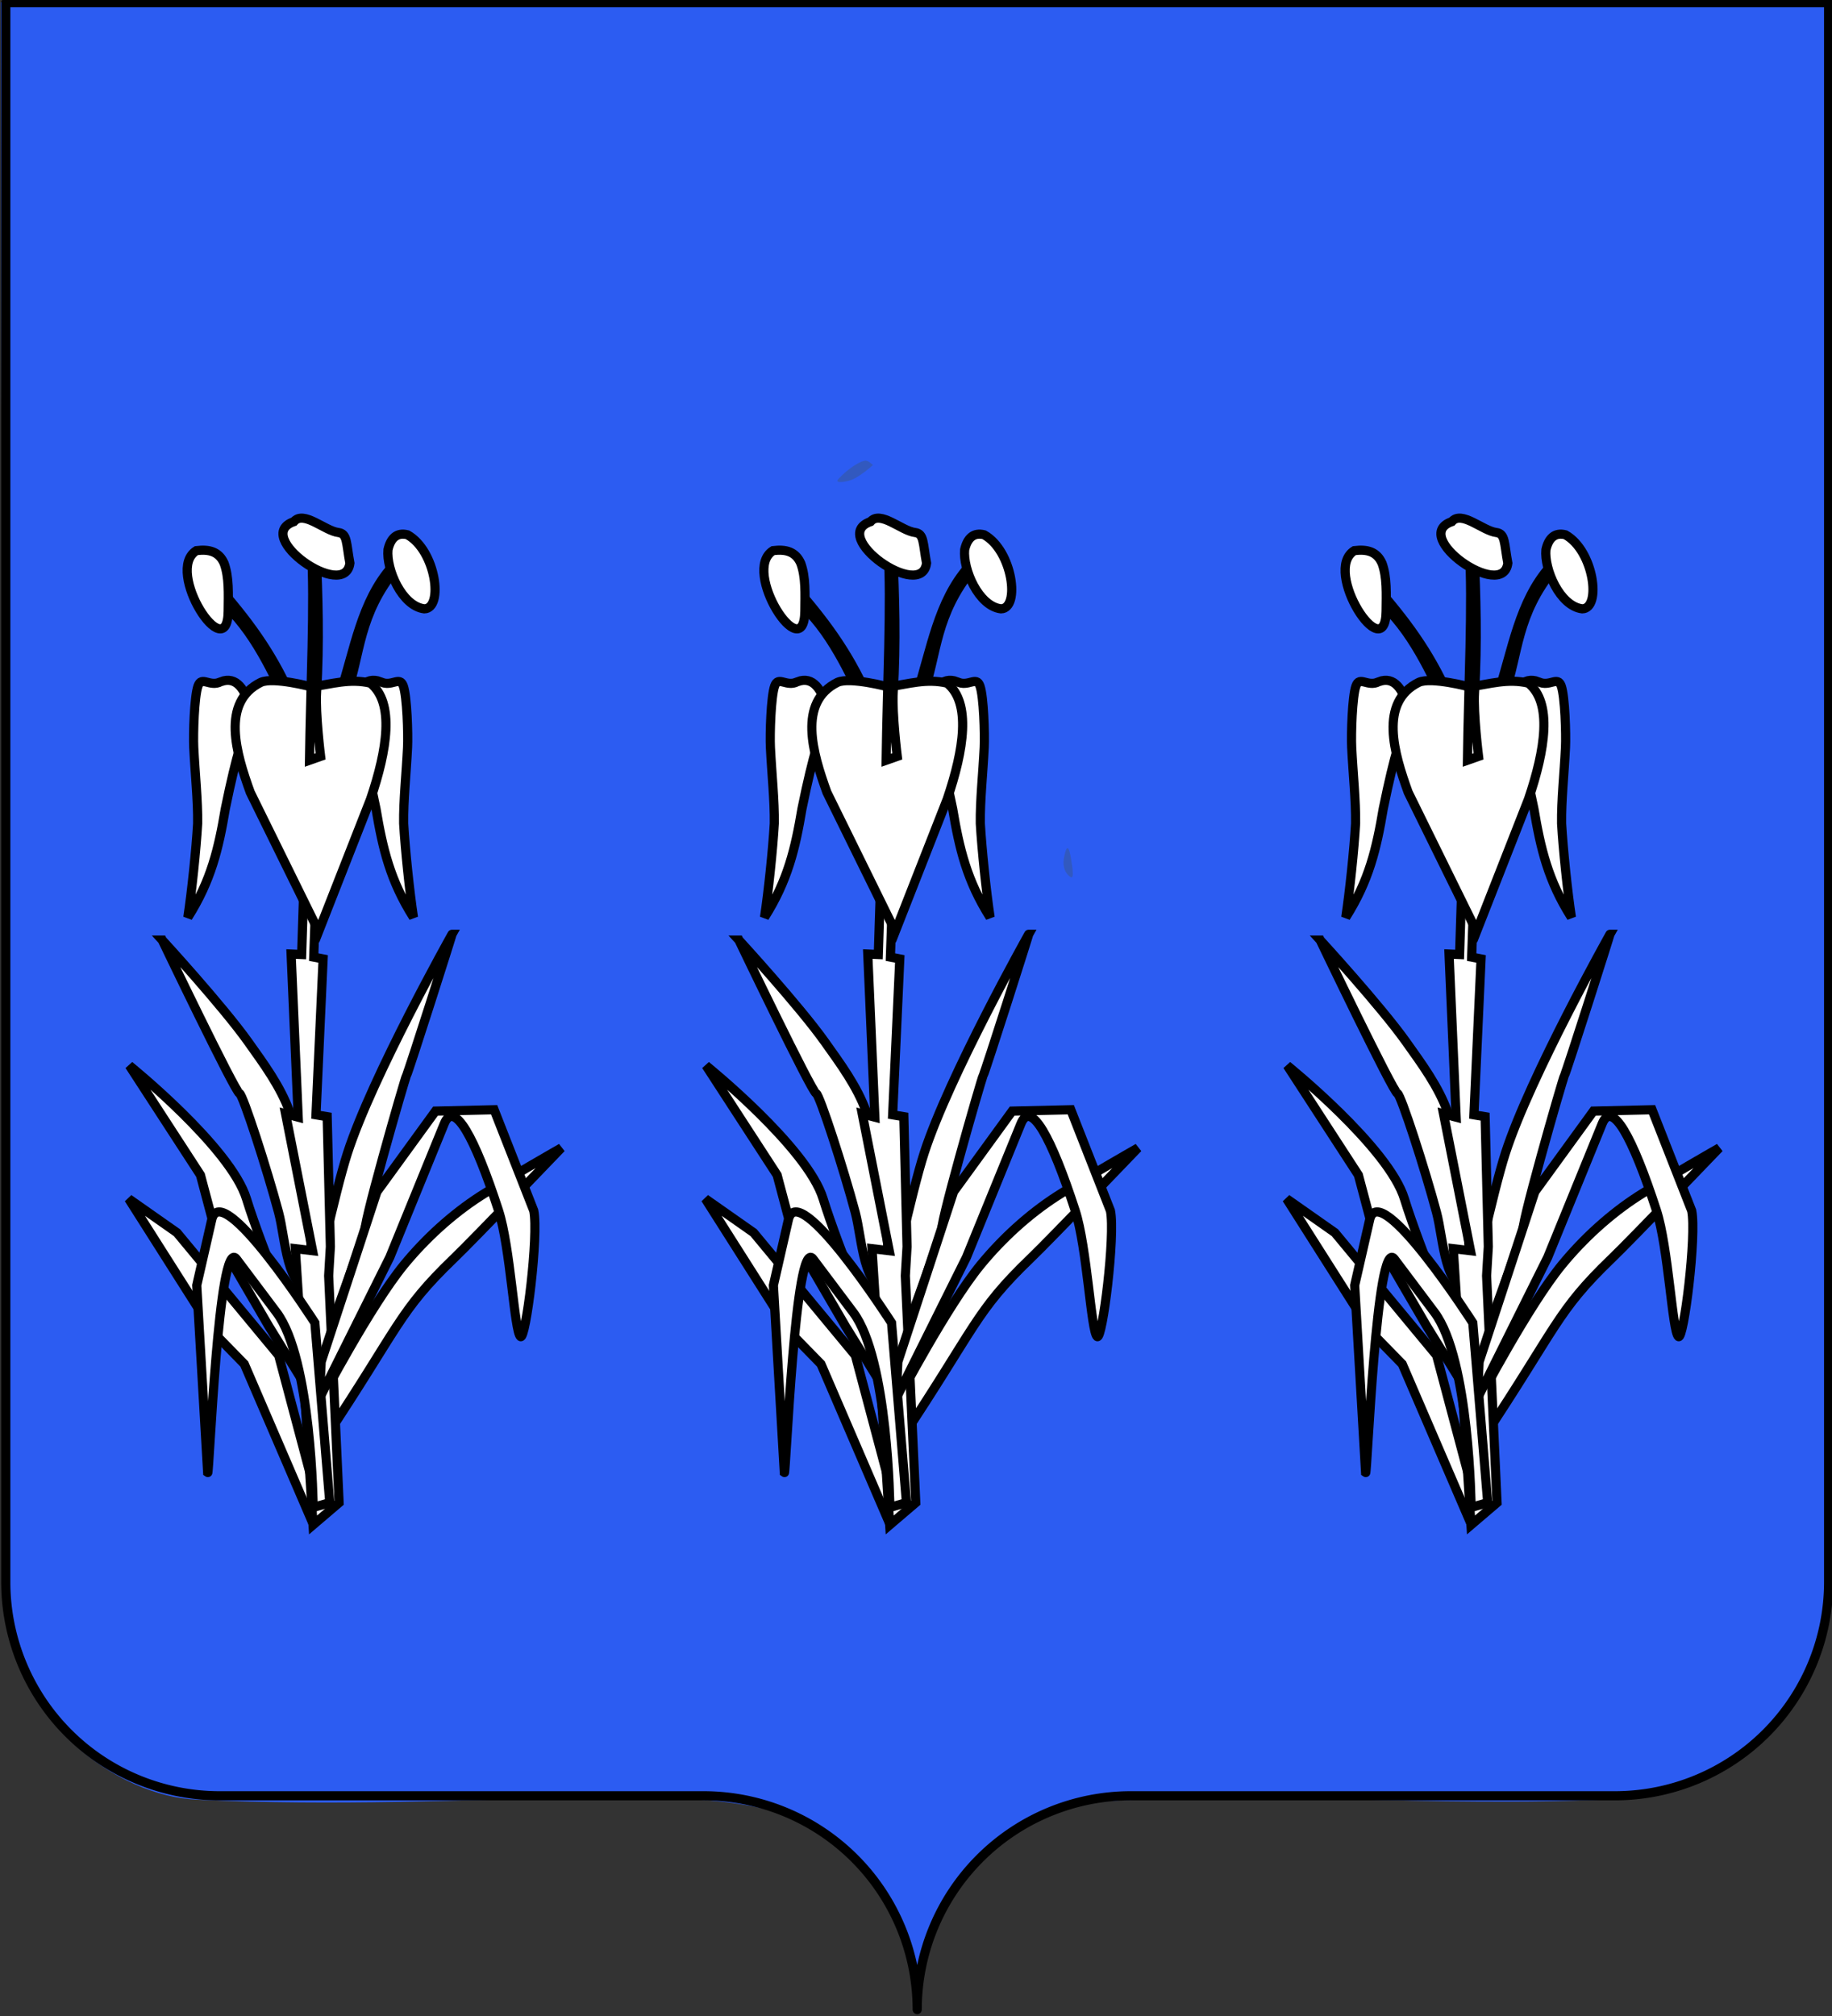
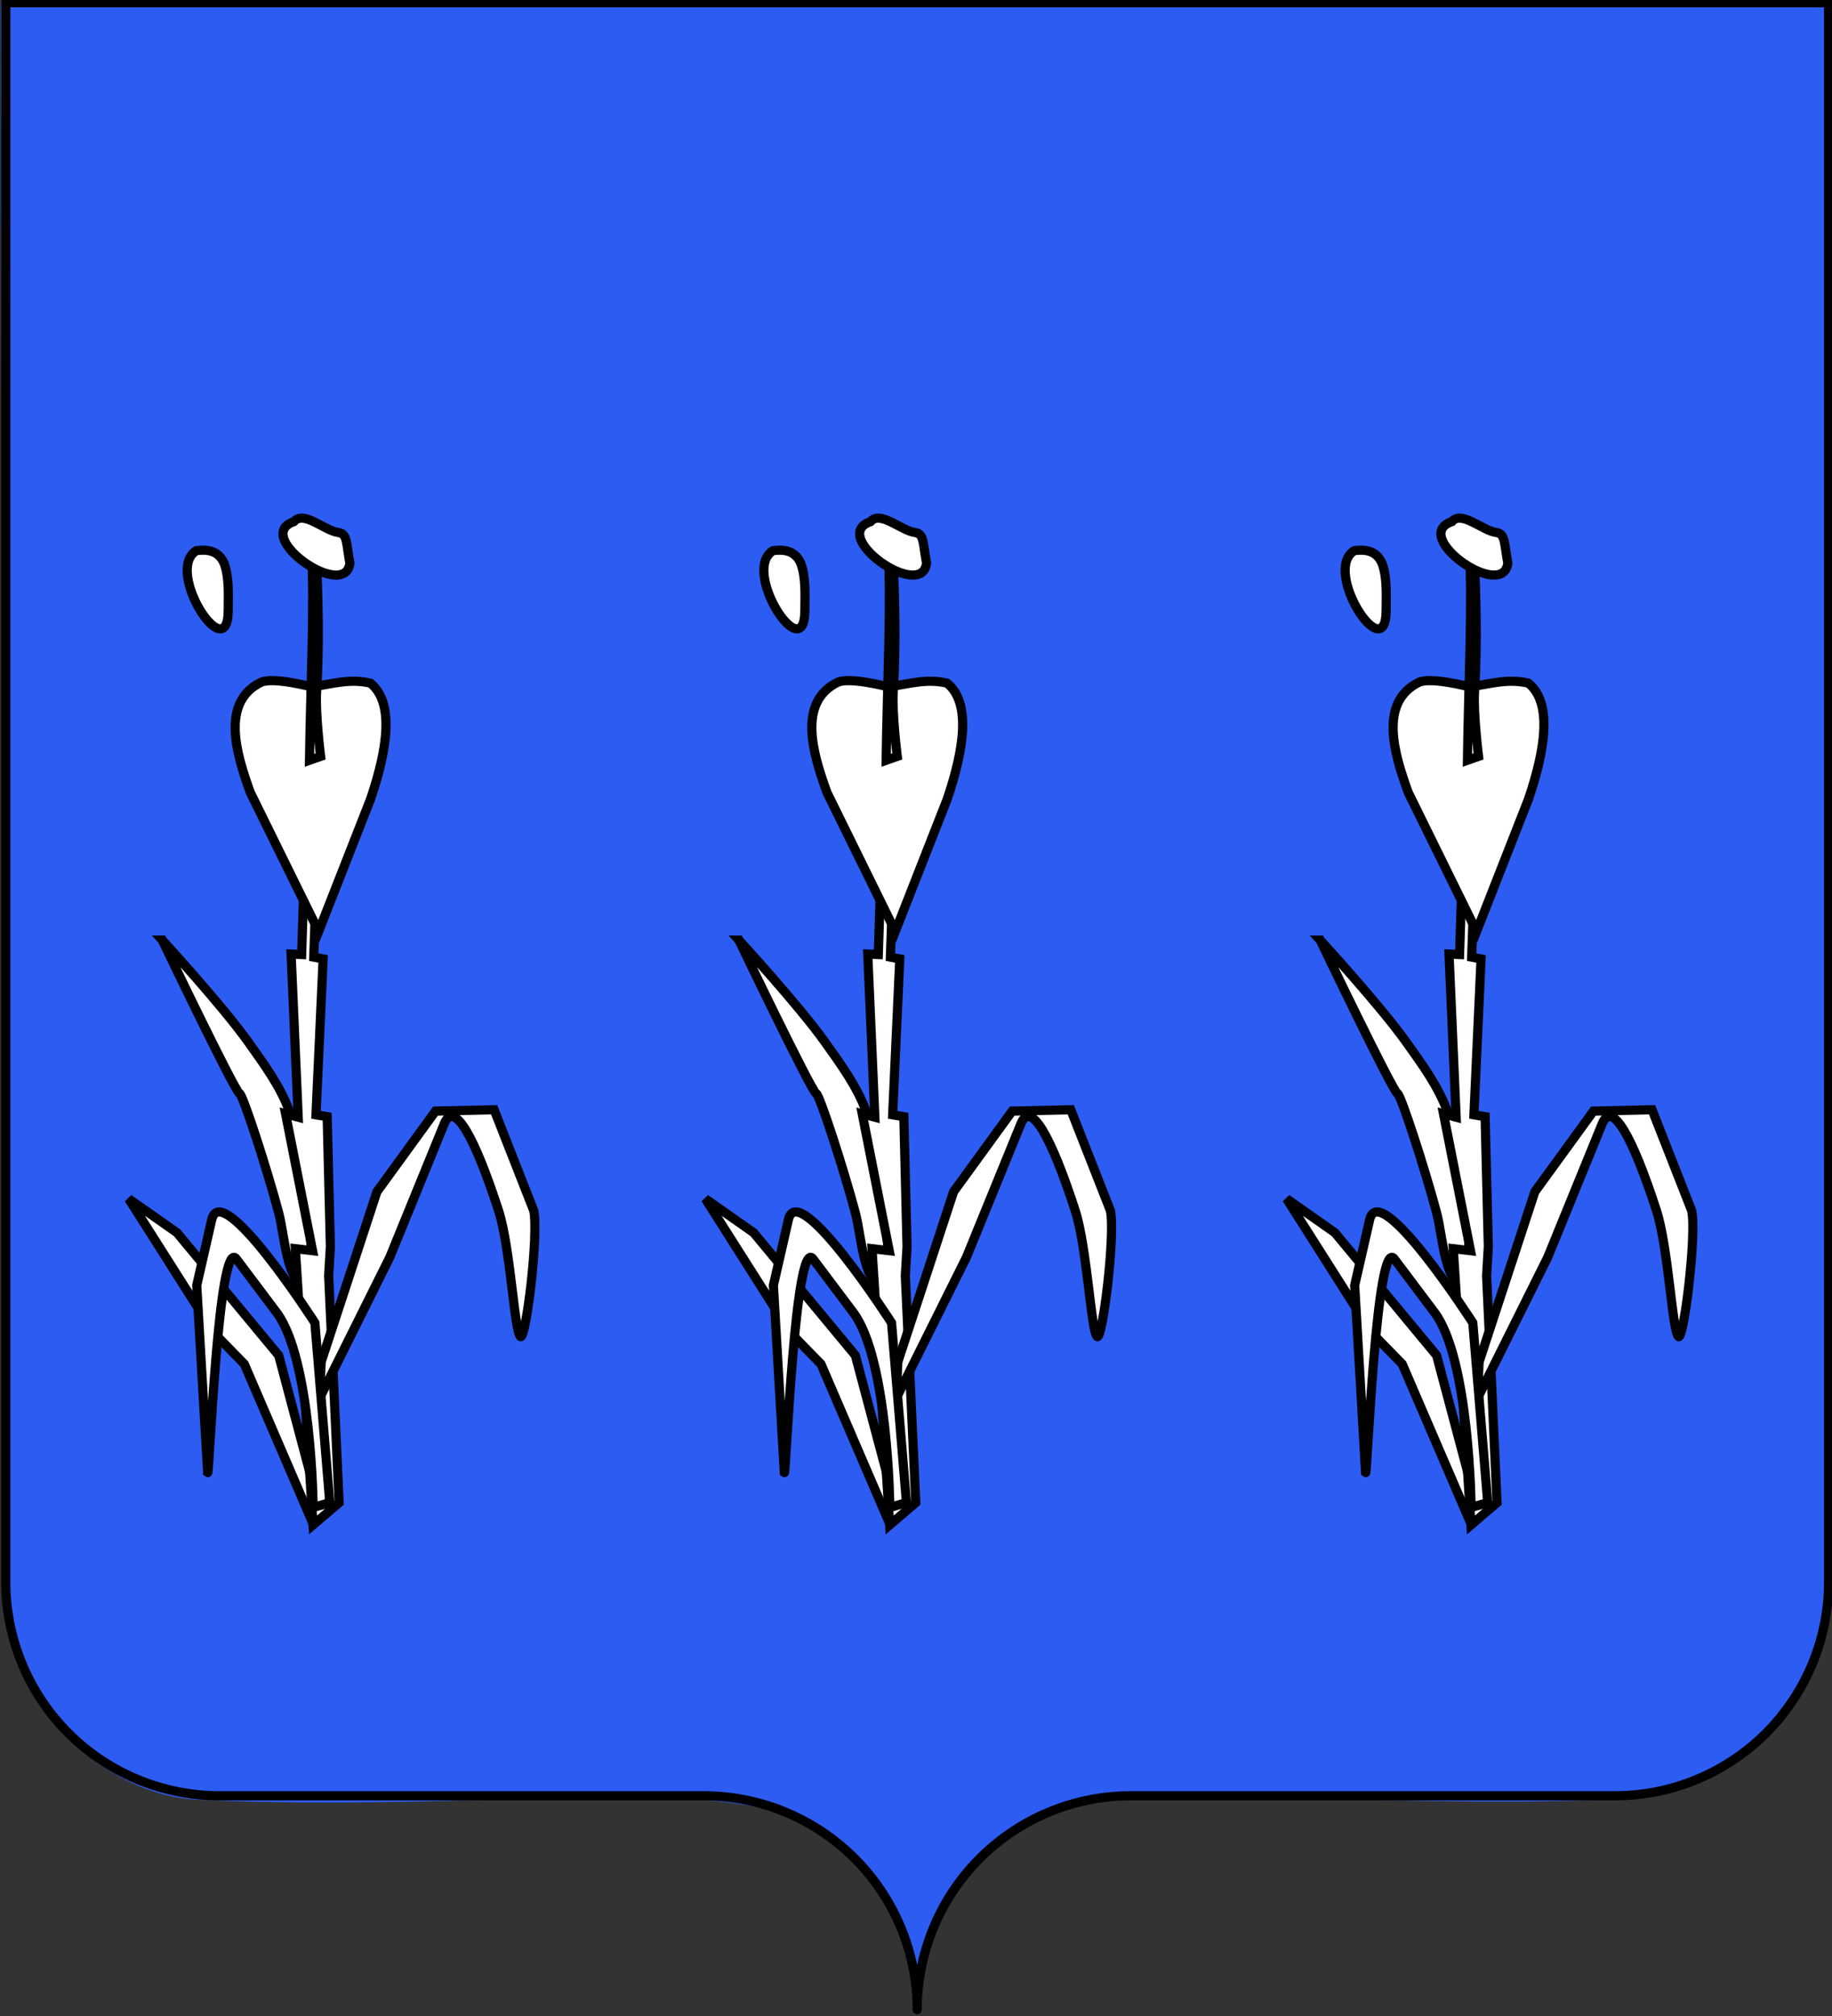
<svg xmlns="http://www.w3.org/2000/svg" xmlns:xlink="http://www.w3.org/1999/xlink" width="600" height="660" version="1.0">
  <rect width="100%" height="100%" fill="#333333" stroke="none" />
  <desc>Flag of Canton of Valais (Wallis)</desc>
  <defs>
-     <path id="b" d="M-298.5-293.5h597v517a70 70 0 0 1-70 70H70a70 70 0 0 0-70 70 70 70 0 0 0-70-70h-158.5a70 70 0 0 1-70-70z" style="stroke-linecap:round;stroke-linejoin:round" />
+     <path id="b" d="M-298.5-293.5v517a70 70 0 0 1-70 70H70a70 70 0 0 0-70 70 70 70 0 0 0-70-70h-158.5a70 70 0 0 1-70-70z" style="stroke-linecap:round;stroke-linejoin:round" />
    <path id="f" d="M-298.5-293.5h597v517a70 70 0 0 1-70 70H70a70 70 0 0 0-70 70 70 70 0 0 0-70-70h-158.5a70 70 0 0 1-70-70z" style="stroke-linecap:round;stroke-linejoin:round" />
    <radialGradient xlink:href="#a" id="e" cx="241.382" cy="250.39" r="300" fx="241.382" fy="250.39" gradientTransform="matrix(1.449 -.005 .003 1.074 -136.445 -42.972)" gradientUnits="userSpaceOnUse" />
    <linearGradient id="a">
      <stop offset="0" style="stop-color:white;stop-opacity:.314" />
      <stop offset=".19" style="stop-color:white;stop-opacity:.251" />
      <stop offset=".6" style="stop-color:#6b6b6b;stop-opacity:.125" />
      <stop offset="1" style="stop-color:black;stop-opacity:.125" />
    </linearGradient>
    <clipPath id="d" clipPathUnits="userSpaceOnUse" />
  </defs>
  <g style="display:inline">
-     <path d="M66 21h170v49H66z" style="opacity:1;fill:#2c5cf2;fill-opacity:1;fill-rule:evenodd;stroke:#000;stroke-width:3;stroke-linecap:butt;stroke-linejoin:round;stroke-miterlimit:4;stroke-dasharray:none;stroke-opacity:1" />
    <path d="M292.109 625.212c-5.928-11.466-19.499-22.453-29.897-28.547-28.304-15.85-107.245-3.252-197.37-7.465-26.413-.9-60.553-26.125-63.599-63.919L.223.735l598.832 1.44-.194 522.072c-3.99 16.379-10.303 51.158-53.483 63.027-4.278 1.176-28.211 3.61-94.792 1.971-71.906-1.77-97.572.338-103.787 2.911-15.372 6.365-31.44 18.306-39.659 36.223-2.24 4.882-6.77 21.138-7.02 20.635-2.858-5.748-5.466-19.083-8.011-23.803" style="fill:#2c5cf2;fill-opacity:1;fill-rule:evenodd;stroke:none" />
  </g>
  <g style="display:inline">
-     <path d="M274.38 157.653c-.35-.234-.12-.583 1.28-1.944 2.782-2.705 6.321-4.906 7.883-4.903.356 0 1.033.322 1.502.713l.853.71-.995.876c-1.883 1.655-4.568 3.449-5.945 3.972-1.74.66-4.022.948-4.578.576zM349.732 286.382c-1.299-1.394-1.717-3.453-1.202-5.92.833-3.992 1.527-3.719 2.284.9.946 5.77.696 6.929-1.082 5.02z" style="opacity:1;fill:#475327;fill-opacity:.247;fill-rule:evenodd;stroke:#00000b;stroke-width:0;stroke-linecap:butt;stroke-linejoin:round;stroke-miterlimit:4;stroke-dasharray:none;stroke-opacity:1" />
    <g id="c">
      <path d="M41.608 401.605s26.128 28.464 37.295 44.167c6.798 9.56 13.972 19.234 17.944 30.27 6.885 19.127 9.47 60.246 9.47 60.246s4.368 17.457 1.289 17.4c-12.283-.23-12.375-22.18-15.544-34.048-4.968-18.605-15.447-51.018-16.93-51.533-1.957-.68-33.524-66.502-33.524-66.502zM106.816 636.918l-14.704-55.25-44.113-53.193-20.935-14.694 36.93 58.137 13.209 13.519 30.066 69.82z" style="fill:#fff;fill-opacity:1;fill-rule:evenodd;stroke:#000;stroke-width:3.973;stroke-linecap:butt;stroke-linejoin:miter;stroke-miterlimit:4;stroke-dasharray:none;stroke-opacity:1" transform="matrix(.755 0 0 .755 21.724 4.56)" />
-       <path d="M167.307 399.078s-34.585 61.552-45.359 94.924c-5.597 17.336-14.882 61.094-14.882 61.094l4.236 24.099 18.693-52.311c-3.277 4.914 16.86-65.49 17.608-66.666s20.153-62.077 19.704-61.14zM111.888 618.16c32.645-49.025 32.247-55.477 56.059-78.378 9.284-8.93 46.774-48.063 46.774-48.063s-23.57 13.414-35.188 20.914c-12.24 7.902-23.711 18.408-32.966 29.66-14.521 17.656-35.94 58.407-35.94 58.407s-4.364 15.909 1.261 17.46zM67.058 289.55c-4.92 2.534-8.31-2.709-9.941 1.864S55 312.362 55.274 318.018c.547 11.313 1.833 23.117 1.689 33.04-.64 11.228-2.574 29.625-4.252 40.7 10.108-15.93 13.366-29.93 16.247-47.082 10.077-49.399 12.568-32.92 11.19-42.64-2.463-9.274-6.444-15.02-13.09-12.487zM136.233 289.55c4.92 2.534 8.31-2.709 9.941 1.864s2.117 20.948 1.843 26.604c-.547 11.313-1.833 23.117-1.688 33.04.639 11.228 2.573 29.625 4.251 40.7-10.108-15.93-13.366-29.93-16.247-47.082-10.077-49.399-12.568-32.92-11.19-42.64 2.463-9.274 6.444-15.02 13.09-12.487zM118.78 294.79l2.74.294c6.337-18.054 4.968-34.292 21.746-54.808l-2.025-.515c-13.271 14.945-16.253 35.94-22.462 55.03z" style="fill:#fff;fill-opacity:1;fill-rule:evenodd;stroke:#000;stroke-width:3.973;stroke-linecap:butt;stroke-linejoin:miter;stroke-miterlimit:4;stroke-dasharray:none;stroke-opacity:1" transform="matrix(.755 0 0 .755 21.724 4.56)" />
      <path d="m102.081 407.862-4.574-.208 3.079 70.74-5.483-1.47 11.713 59.364-7.476-.882 7.682 119.796 11.303-9.644-4.53-98.397.747-12.636-1.393-56.356-4.852-.795 3.094-67.611-4.076-.778 1.246-35.214-5.483 2.94z" style="fill:#fff;fill-opacity:1;fill-rule:evenodd;stroke:#000;stroke-width:3.973;stroke-linecap:butt;stroke-linejoin:miter;stroke-miterlimit:4;stroke-dasharray:none;stroke-opacity:1" transform="matrix(.755 0 0 .755 21.724 4.56)" />
-       <path d="M103.327 579.938s-18.914-45.704-25.172-66.123c-6.854-22.364-50.815-57.81-50.815-57.81l30.848 47.482 7.165 26.976 22.52 38.644 19.94 32.285-3.987-20.278M97.174 295.34c-8.202-18.717-19.013-33.007-31.677-47.386l-1.333 4.593c14.862 10.521 24.588 31.26 31.165 45.452zM147.986 225.85c12.356 6.895 15.738 31.919 7.325 32.115-9.795-1.18-16.562-17.189-15.781-25.614 1.113-5.015 3.855-7.662 8.456-6.5z" style="fill:#fff;fill-opacity:1;fill-rule:evenodd;stroke:#000;stroke-width:3.973;stroke-linecap:butt;stroke-linejoin:miter;stroke-miterlimit:4;stroke-dasharray:none;stroke-opacity:1" transform="matrix(.755 0 0 .755 21.724 4.56)" />
      <path d="M70.212 258.954c.078-7.578.425-14.664-1.742-20.671-2.235-5.154-6.47-6.253-12.046-5.56-14.069 8.643 13.535 51.035 13.788 26.23zM131.912 290.18c-9.042-2.108-16.513.356-25.51 1.637 0 0-16.587-4.431-21.985-1.994-17.492 8.616-10.702 30.945-4.637 47.709l29.683 60.291 22.513-57.38c7.253-21.378 10.455-41.776-.064-50.262z" style="fill:#fff;fill-opacity:1;fill-rule:evenodd;stroke:#000;stroke-width:3.973;stroke-linecap:butt;stroke-linejoin:miter;stroke-miterlimit:4;stroke-dasharray:none;stroke-opacity:1" transform="matrix(.755 0 0 .755 21.724 4.56)" />
      <path d="m105.478 323.626 4.818-1.692s-2.301-18.53-1.743-27.682c1.325-21.71.629-42.046-.205-61.53l-2.05-.302c1.535 21.872-.417 60.191-.82 91.206z" style="fill:#fff;fill-opacity:1;fill-rule:evenodd;stroke:#000;stroke-width:3.973;stroke-linecap:butt;stroke-linejoin:miter;stroke-miterlimit:4;stroke-dasharray:none;stroke-opacity:1" transform="matrix(.755 0 0 .755 21.724 4.56)" />
      <path d="M117.985 224.865c-5.97-.761-15.016-9.708-19.273-4.715-18.265 6.27 22.148 34.673 24.296 18.012-1.645-8.827-1.04-12.79-5.023-13.297zM110.555 584.484l24.175-73.764 25.421-34.972 25.421-.588 17.197 43.789c2.183 10.606-3.44 56.13-5.73 54.603-2.716-2.229-4.346-38.673-9.563-54.722-10.433-32.097-19.295-48.006-23.533-37.616l-23.638 57.94-30.498 61.2z" style="fill:#fff;fill-opacity:1;fill-rule:evenodd;stroke:#000;stroke-width:3.973;stroke-linecap:butt;stroke-linejoin:miter;stroke-miterlimit:4;stroke-dasharray:none;stroke-opacity:1" transform="matrix(.755 0 0 .755 21.724 4.56)" />
      <path d="m56.57 551.308 6.503-28.452c4.214-18.442 44.744 44.693 44.744 44.693l6.462 77.976-7.196 2.078s-.638-64.282-15.88-84.557l-17.427-23.18c-7.71-10.255-11.779 93.614-12.456 92.84z" style="fill:#fff;fill-opacity:1;fill-rule:evenodd;stroke:#000;stroke-width:3.973;stroke-linecap:butt;stroke-linejoin:miter;stroke-miterlimit:4;stroke-dasharray:none;stroke-opacity:1" transform="matrix(.755 0 0 .755 21.724 4.56)" />
    </g>
    <use xlink:href="#c" width="100%" height="100%" transform="translate(188.863)" />
    <use xlink:href="#c" width="100%" height="100%" transform="translate(379.236)" />
  </g>
  <g style="display:inline">
-     <path d="M303.95 849.882s454.583-166.515 454.583-589.696v-383.303h-909.165v383.303c0 423.181 454.583 589.696 454.583 589.696" clip-path="url(#d)" style="fill:url(#e);fill-opacity:1;fill-rule:evenodd;stroke:none" />
-   </g>
+     </g>
  <g style="display:inline">
    <use xlink:href="#f" width="600" height="660" style="fill:none;stroke:#000;stroke-width:3" transform="translate(300.393 294.4)" />
  </g>
</svg>